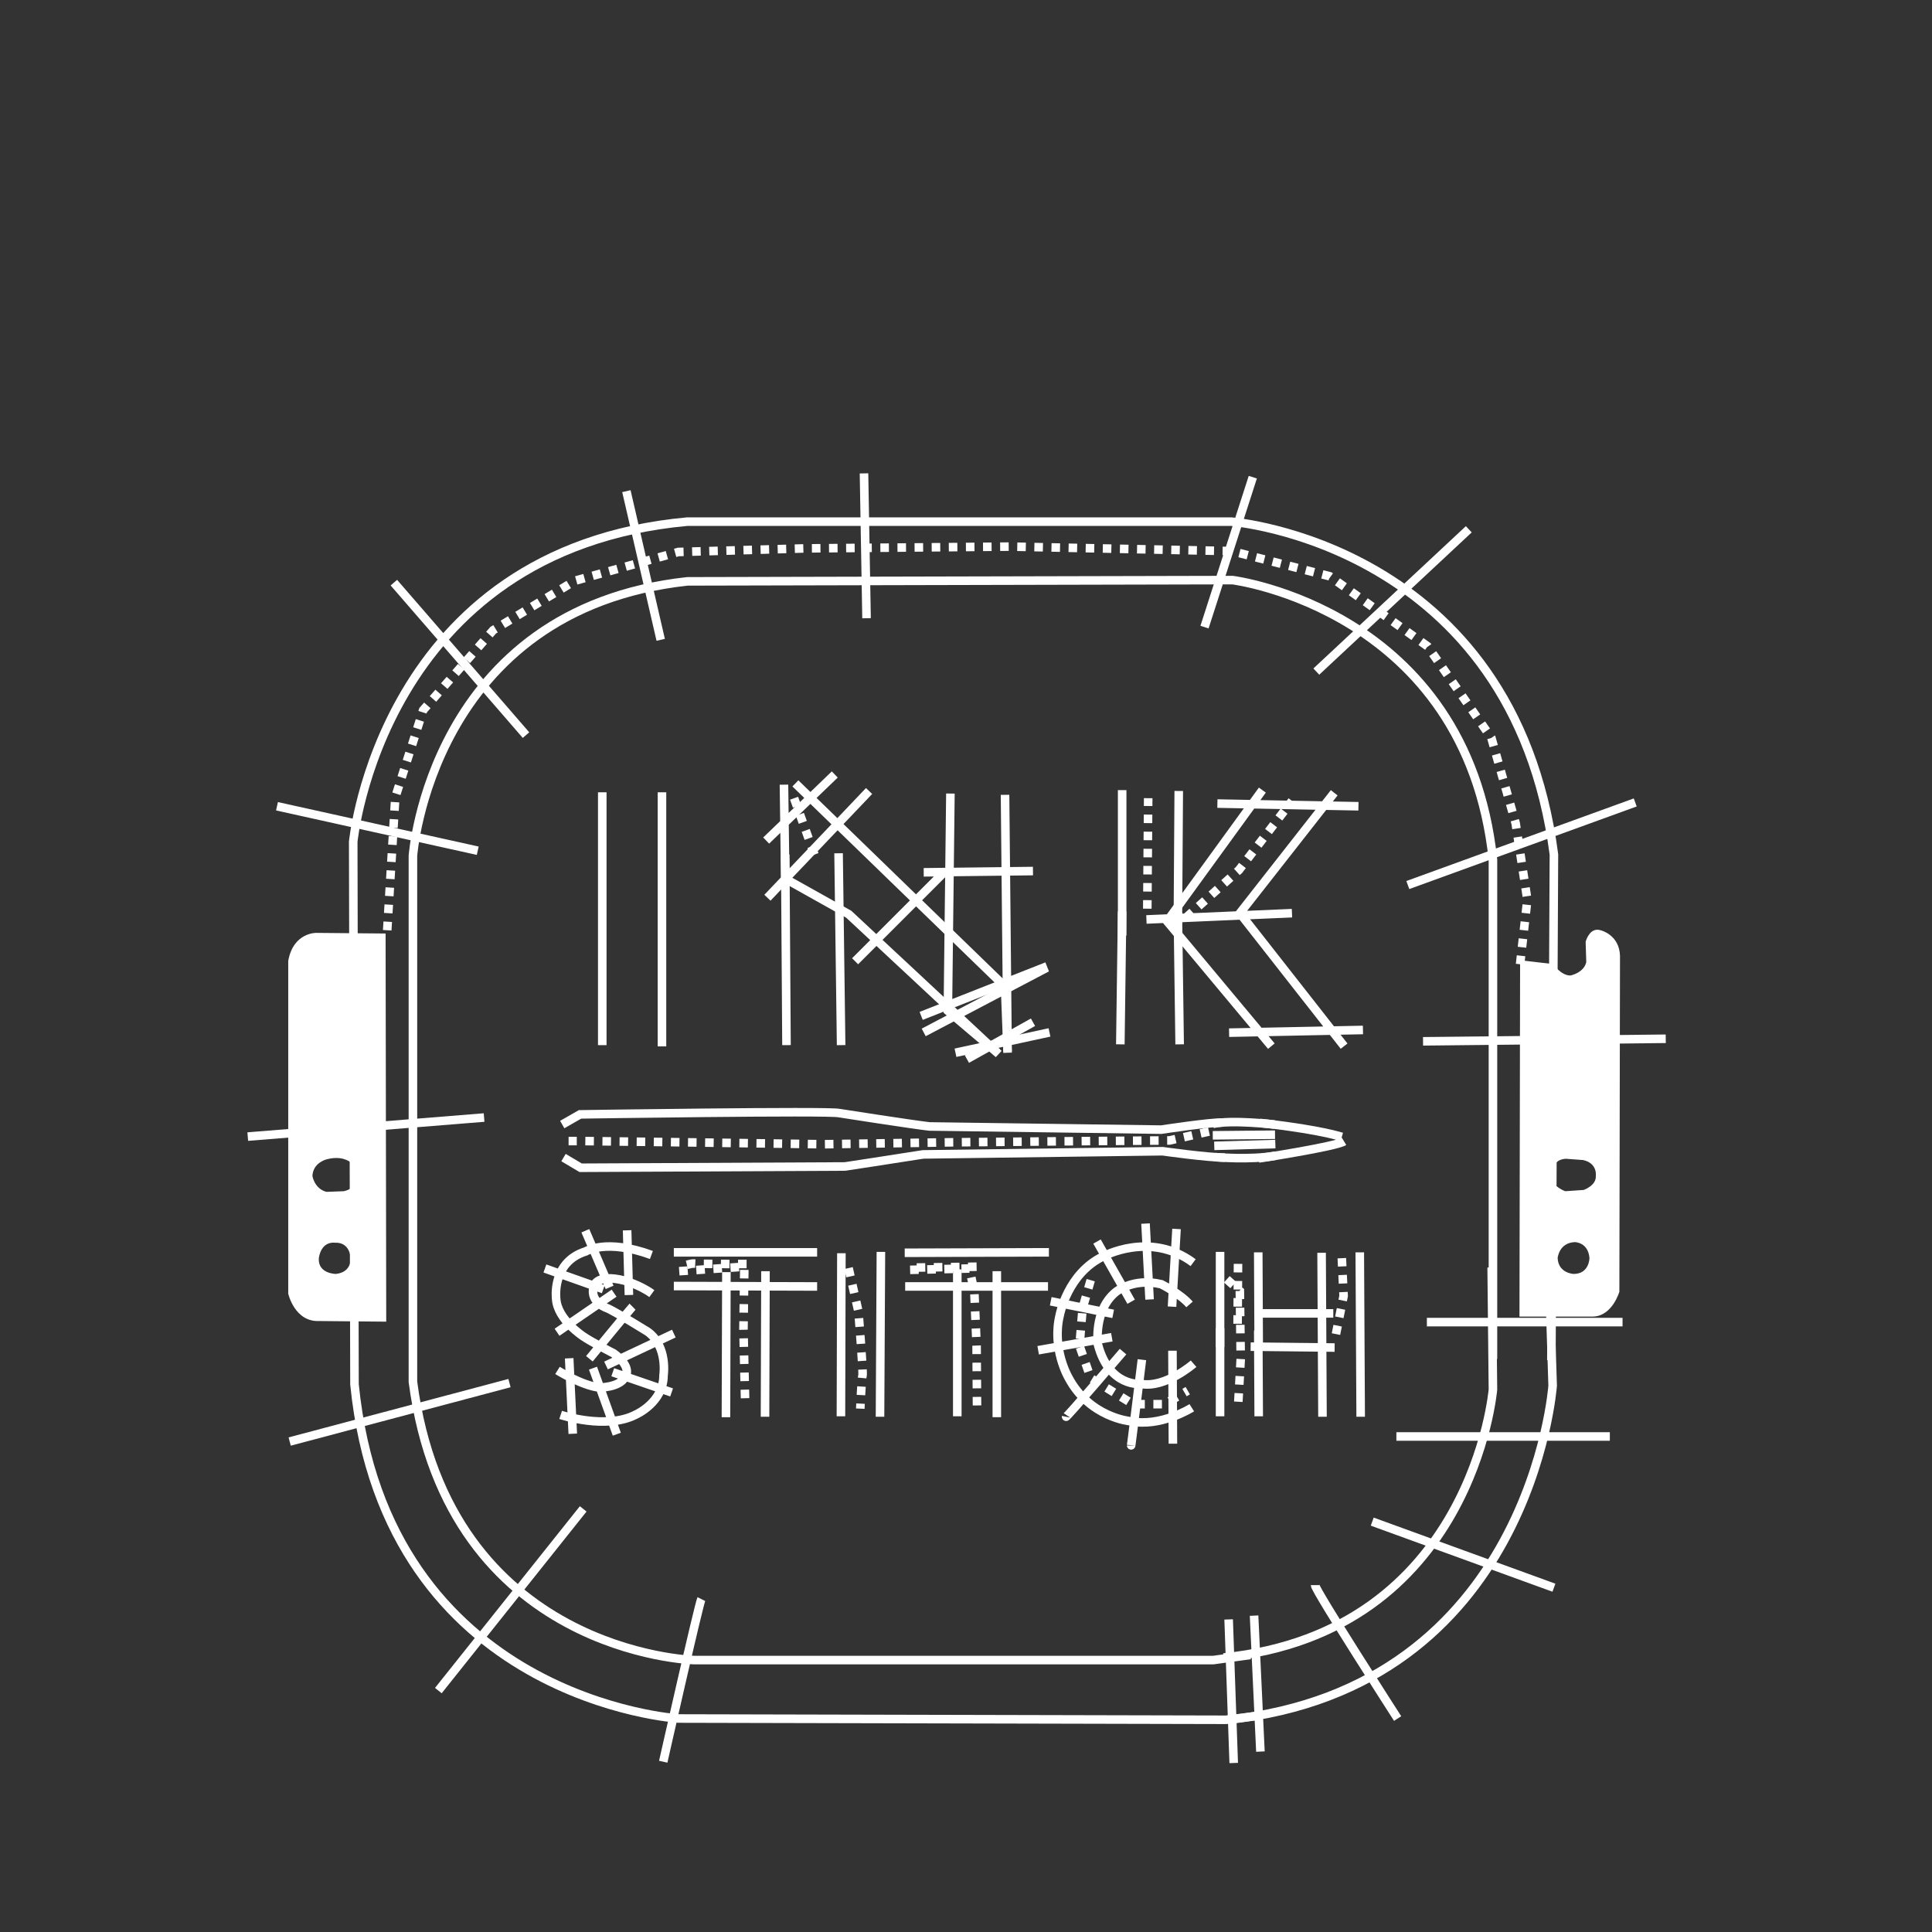
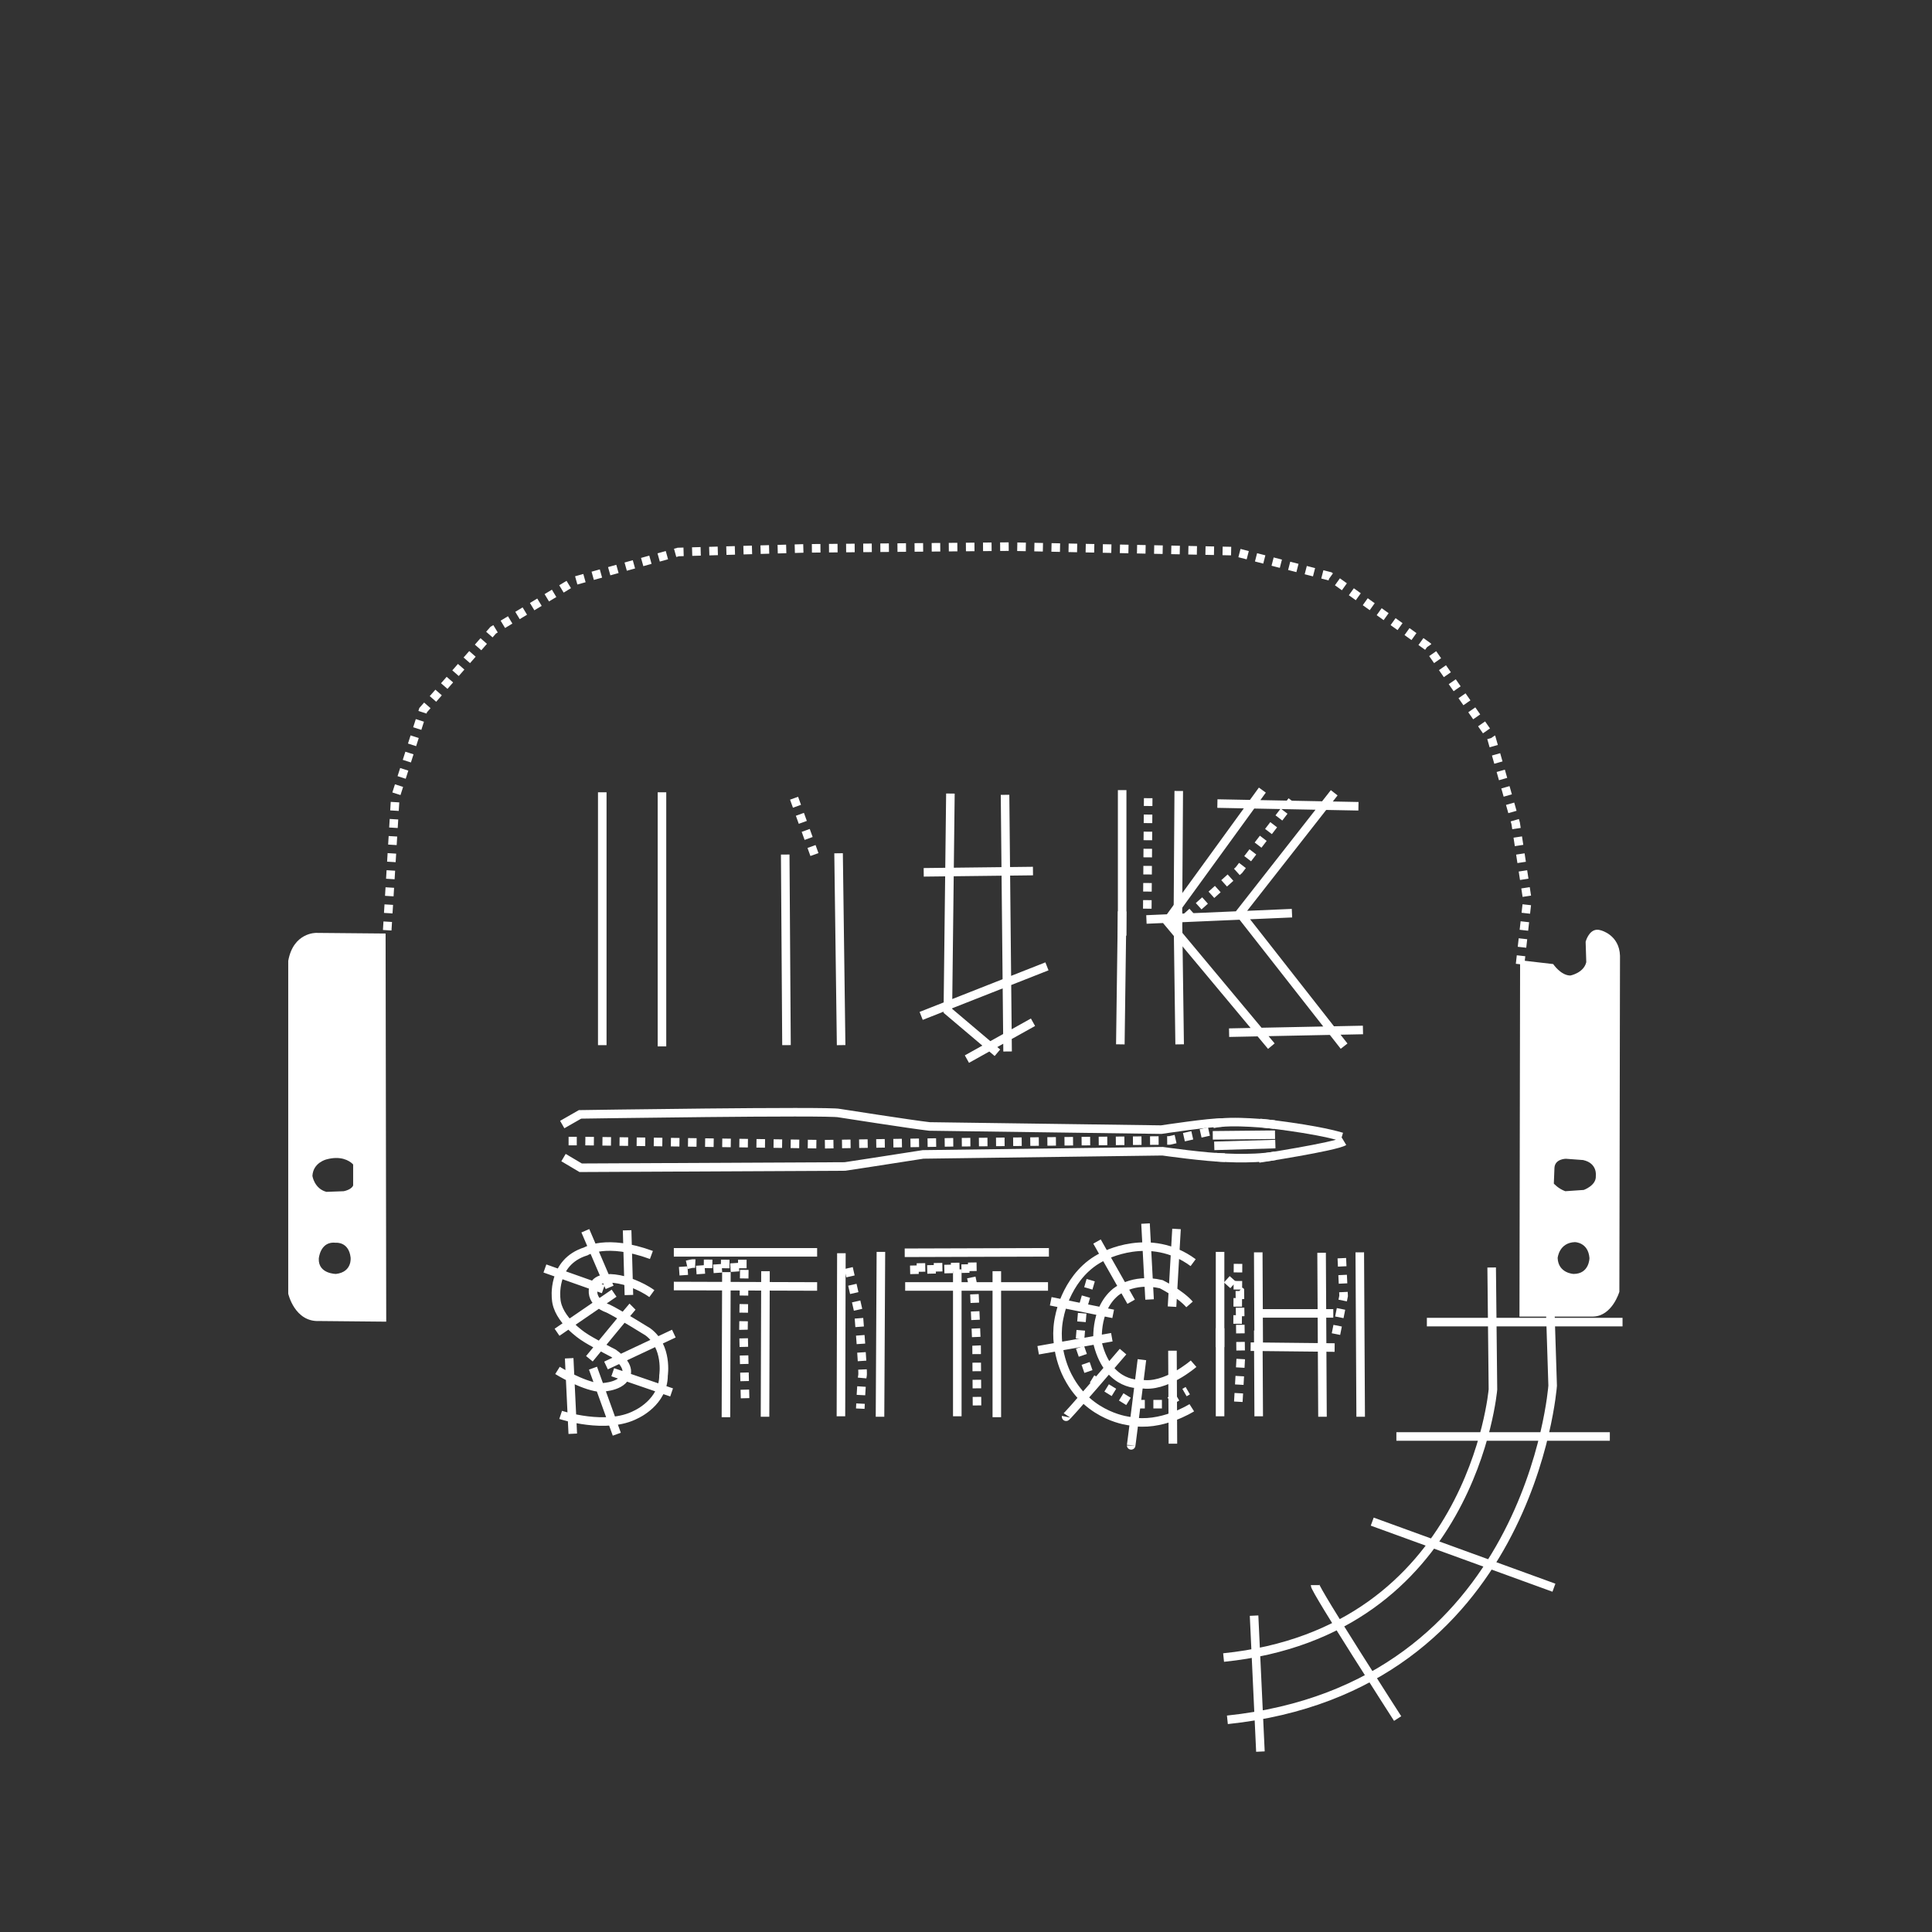
<svg xmlns="http://www.w3.org/2000/svg" xmlns:ns1="http://www.inkscape.org/namespaces/inkscape" xmlns:ns2="http://sodipodi.sourceforge.net/DTD/sodipodi-0.dtd" width="4in" height="4in" viewBox="0 0 101.6 101.6" version="1.1" id="svg8" ns1:version="0.91+devel r" enable-background="new" ns2:docname="InkStitch 1 Color.svg">
  <rect x="0" y="0" width="101.6" height="101.6" fill="#333333" stroke="none" />
  <ns2:namedview id="base" pagecolor="#000000" bordercolor="#666666" borderopacity="1.0" ns1:pageopacity="0" ns1:pageshadow="2" ns1:zoom="1.979899" ns1:cx="55.204304" ns1:cy="107.28777" ns1:document-units="mm" ns1:current-layer="layer2" showgrid="false" ns1:snap-global="false" units="in" ns1:window-width="2560" ns1:window-height="1411" ns1:window-x="3840" ns1:window-y="0" ns1:window-maximized="1" />
  <defs id="defs2" />
  <g style="display:inline" ns1:groupmode="layer" id="layer2" ns1:label="Logo - White">
    <path ns1:connector-curvature="0" id="path4334" style="opacity:1;fill:none;fill-opacity:1;stroke:#ffffff;stroke-width:0.45;stroke-linecap:butt;stroke-linejoin:miter;stroke-miterlimit:4;stroke-dasharray:none;stroke-dashoffset:0;stroke-opacity:1" d="M 34.812,55.028 V 41.665 m -3.14,13.297 v -13.297" embroider_satin_column="True" embroider_trim_after="True" embroider_zigzag_spacing_mm="0.32" embroider_zigzag_underlay="True" embroider_zigzag_underlay_inset_mm=".04" embroider_zigzag_underlay_spacing_mm="1.2" />
    <path ns1:connector-curvature="0" embroider_zigzag_spacing_mm="0.33" embroider_zigzag_underlay_spacing_mm="1.2" embroider_zigzag_underlay_inset_mm=".04" embroider_zigzag_underlay="True" embroider_satin_column="True" d="M 44.233,54.961 44.099,44.872 M 41.36,54.961 41.293,44.939" style="opacity:1;fill:none;fill-opacity:1;stroke:#ffffff;stroke-width:0.45;stroke-linecap:butt;stroke-linejoin:miter;stroke-miterlimit:4;stroke-dasharray:none;stroke-dashoffset:0;stroke-opacity:1" id="path4357" />
    <path style="opacity:1;fill:none;fill-opacity:1;stroke:#ffffff;stroke-width:0.45;stroke-linecap:butt;stroke-linejoin:miter;stroke-miterlimit:4;stroke-dasharray:0.45,0.45;stroke-dashoffset:0;stroke-opacity:1" d="M 42.83,44.939 41.694,41.798" id="path4380" ns1:connector-curvature="0" embroider_running_stitch_length_mm="2.5" />
-     <path ns1:connector-curvature="0" embroider_zigzag_underlay_spacing_mm="1.2" embroider_zigzag_underlay_inset_mm=".4" embroider_zigzag_underlay="True" embroider_zigzag_spacing_mm="0.33" embroider_satin_column="True" d="m 50.247,55.362 4.944,-1.069 m -6.615,0 6.481,-3.408 m -10.089,-0.334 4.744,-4.744 m -9.354,1.403 5.345,-5.613 m -5.412,2.606 3.608,-3.475 m -2.071,0.468 11.025,10.691 0.134,3.475 m -11.76,-14.098 0.067,4.944 3.341,1.871 7.884,7.35" style="opacity:1;fill:none;fill-opacity:1;stroke:#ffffff;stroke-width:0.45;stroke-linecap:butt;stroke-linejoin:miter;stroke-miterlimit:4;stroke-dasharray:none;stroke-dashoffset:0;stroke-opacity:1" id="path4416" />
    <path embroider_trim_after="True" ns1:connector-curvature="0" id="path4451" style="opacity:1;fill:none;fill-opacity:1;stroke:#ffffff;stroke-width:0.45;stroke-linecap:butt;stroke-linejoin:miter;stroke-miterlimit:4;stroke-dasharray:none;stroke-dashoffset:0;stroke-opacity:1" d="m 48.576,45.874 5.746,-0.067 m -5.88,7.617 6.615,-2.606 m -4.209,4.878 3.475,-1.938 m -1.336,1.537 -0.134,-13.497 m -0.401,13.564 -2.606,-2.205 0.134,-11.426" embroider_satin_column="True" embroider_zigzag_spacing_mm="0.33" embroider_zigzag_underlay="True" embroider_zigzag_underlay_spacing_mm="1.2" embroider_zigzag_underlay_inset_mm=".04" />
    <path ns1:connector-curvature="0" id="path4508" style="opacity:1;fill:none;fill-opacity:1;stroke:#ffffff;stroke-width:0.45;stroke-linecap:butt;stroke-linejoin:miter;stroke-miterlimit:4;stroke-dasharray:none;stroke-dashoffset:0;stroke-opacity:1" d="m 62.035,54.92 -0.095,-6.945 m -3.024,6.945 0.094,-6.993" embroider_satin_column="True" embroider_zigzag_spacing_mm="0.33" embroider_zigzag_underlay="True" embroider_zigzag_underlay_inset_mm=".04" embroider_zigzag_underlay_spacing_mm="1.2" />
    <path embroider_running_stitch_length_mm="2.5" ns1:connector-curvature="0" id="path4539" d="m 60.334,47.786 0.047,-5.811" style="opacity:1;fill:none;fill-opacity:1;stroke:#ffffff;stroke-width:0.45;stroke-linecap:butt;stroke-linejoin:miter;stroke-miterlimit:4;stroke-dasharray:0.45,0.45;stroke-dashoffset:0;stroke-opacity:1" />
    <path ns1:connector-curvature="0" id="path4573" style="opacity:1;fill:none;fill-opacity:1;stroke:#ffffff;stroke-width:0.45;stroke-linecap:butt;stroke-linejoin:miter;stroke-miterlimit:4;stroke-dasharray:none;stroke-dashoffset:0;stroke-opacity:1" d="m 61.988,41.596 -0.047,6.993 m -2.929,-7.04 v 7.654" embroider_satin_column="True" embroider_zigzag_spacing_mm=".33" embroider_zigzag_underlay="True" embroider_zigzag_underlay_inset_mm=".04" embroider_zigzag_underlay_spacing_mm="1.2" />
    <path embroider_running_stitch_length_mm="2.5" ns1:connector-curvature="0" id="path4608" d="m 62.366,48.258 2.788,-2.504 2.788,-3.638" style="opacity:1;fill:none;fill-opacity:1;stroke:#ffffff;stroke-width:0.45;stroke-linecap:butt;stroke-linejoin:miter;stroke-miterlimit:4;stroke-dasharray:0.45,0.45;stroke-dashoffset:0;stroke-opacity:1" />
    <path ns1:connector-curvature="0" embroider_trim_after="True" id="path4652" style="opacity:1;fill:none;fill-opacity:1;stroke:#ffffff;stroke-width:0.45;stroke-linecap:butt;stroke-linejoin:miter;stroke-miterlimit:4;stroke-dasharray:none;stroke-dashoffset:0;stroke-opacity:1" d="m 64.02,42.258 7.418,0.142 m -11.15,5.953 7.654,-0.331 m -3.307,6.284 7.04,-0.142 m -1.512,-12.473 -4.961,6.331 5.481,6.993 m -4.299,-13.465 -5.008,6.898 5.481,6.567" embroider_satin_column="True" embroider_zigzag_spacing_mm="0.33" embroider_zigzag_underlay="True" embroider_zigzag_underlay_inset_mm=".04" embroider_zigzag_underlay_spacing_mm="1.2" />
    <path ns1:connector-curvature="0" id="path4730" style="opacity:1;fill:none;fill-opacity:1;stroke:#ffffff;stroke-width:0.45;stroke-linecap:butt;stroke-linejoin:miter;stroke-miterlimit:4;stroke-dasharray:none;stroke-dashoffset:0;stroke-opacity:1" d="m 67.051,59.672 -3.274,0.033 m 3.241,-0.568 c 0,0 -2.272,-0.267 -3.241,-0.033" embroider_satin_column="True" embroider_zigzag_spacing_mm="0.33" />
    <path embroider_running_stitch_length_mm="2.5" ns1:connector-curvature="0" id="path4771" d="M 63.577,59.505 61.505,59.973 57.329,60.006 49.946,60.073 43.298,60.173 36.115,60.073 30.669,60.006 h -0.768" style="opacity:1;fill:none;fill-opacity:1;stroke:#ffffff;stroke-width:0.45;stroke-linecap:butt;stroke-linejoin:miter;stroke-miterlimit:4;stroke-dasharray:0.45,0.45;stroke-dashoffset:0;stroke-opacity:1" />
    <path ns1:connector-curvature="0" id="path4815" style="opacity:1;fill:none;fill-opacity:1;stroke:#ffffff;stroke-width:0.45;stroke-linecap:butt;stroke-linejoin:miter;stroke-miterlimit:4;stroke-dasharray:none;stroke-dashoffset:0;stroke-opacity:1" d="m 29.634,60.875 0.902,0.535 13.898,-0.067 c 0,0 2.639,-0.401 4.109,-0.635 l 12.595,-0.167 c 0,0 2.372,0.334 3.274,0.334 m -34.845,-1.737 0.935,-0.535 c 0,0 13.13,-0.2 13.631,-0.067 0,0 3.842,0.601 4.744,0.702 l 12.194,0.167 c 0,0 2.639,-0.401 3.174,-0.367" embroider_satin_column="True" embroider_zigzag_spacing_mm=".33" embroider_center_walk_underlay="True" embroider_center_walk_underlay_stitch_length_mm="2.5" />
    <path ns1:connector-curvature="0" embroider_zigzag_spacing_mm="0.33" embroider_satin_column="True" d="m 63.902,60.849 c 0,0 1.843,0.165 3.166,-0.071 m -3.213,-0.52 3.213,-0.094" style="opacity:1;fill:none;fill-opacity:1;stroke:#ffffff;stroke-width:0.45;stroke-linecap:butt;stroke-linejoin:miter;stroke-miterlimit:4;stroke-dasharray:none;stroke-dashoffset:0;stroke-opacity:1" id="path4862" />
    <path ns1:connector-curvature="0" id="path4911" style="opacity:1;fill:none;fill-opacity:1;stroke:#ffffff;stroke-width:0.45;stroke-linecap:butt;stroke-linejoin:miter;stroke-miterlimit:4;stroke-dasharray:none;stroke-dashoffset:0;stroke-opacity:1" d="m 66.264,59.054 c 0,0 2.788,0.283 4.299,0.732 m -4.37,1.134 c 0,0 4.016,-0.614 4.488,-0.898" embroider_satin_column="True" embroider_zigzag_spacing_mm="0.33" embroider_center_walk_underlay="True" embroider_center_walk_underlay_stitch_length_mm="2.5" embroider_trim_after="True" />
    <path id="path4343" style="opacity:1;fill:none;fill-opacity:1;stroke:#ffffff;stroke-width:0.45;stroke-linecap:butt;stroke-linejoin:miter;stroke-miterlimit:4;stroke-dasharray:none;stroke-dashoffset:0;stroke-opacity:1" d="m 33.073,68.102 -0.094,-3.402 m -0.921,3 -1.276,-2.977 m 0.945,3.071 -3.071,-1.087 m 3.638,1.299 -3,2.055 m 3.969,-1.347 c -0.095,0.094 -2.268,2.74 -2.268,2.74 m 4.441,-1.323 -3.567,1.677 m 3.449,1.417 -3.095,-1.063 m 0.213,3.26 -1.252,-3.473 m -1.063,3.449 -0.189,-3.969 m -0.614,0.638 c 0,0 1.252,0.78 2.173,0.898 0,0 1.087,0.024 1.394,-0.567 0,0 0.402,-0.496 -0.614,-1.228 0,0 -1.205,-0.614 -1.606,-0.898 0,0 -1.347,-0.874 -1.417,-1.961 0,0 -0.26,-1.937 1.559,-2.504 0,0 1.063,-0.685 3.449,0.189 m -4.772,8.41 c 0,0 2.41,0.803 3.969,-0.024 0,0 1.441,-0.638 1.441,-2.055 0,0 0.236,-1.512 -0.827,-2.291 0,0 -1.559,-0.969 -2.102,-1.228 0,0 -0.945,-0.283 -0.756,-1.11 0,0 0.071,-0.756 1.63,-0.354 0,0 0.827,0.236 1.441,0.685" embroider_satin_column="True" embroider_zigzag_spacing_mm="0.33" embroider_zigzag_underlay="True" embroider_zigzag_underlay_inset_mm=".04" embroider_zigzag_underlay_spacing_mm="1.2" ns1:connector-curvature="0" />
    <path embroider_running_stitch_length_mm="2.5" ns1:connector-curvature="0" id="path4394" d="m 35.719,66.85 3.425,-0.236 -0.047,3.307 0.071,3.071 0.024,0.945" style="opacity:1;fill:none;fill-opacity:1;stroke:#ffffff;stroke-width:0.45;stroke-linecap:butt;stroke-linejoin:miter;stroke-miterlimit:4;stroke-dasharray:0.45,0.45;stroke-dashoffset:0;stroke-opacity:1" />
    <path id="path4448" style="opacity:1;fill:none;fill-opacity:1;stroke:#ffffff;stroke-width:0.45;stroke-linecap:butt;stroke-linejoin:miter;stroke-miterlimit:4;stroke-dasharray:none;stroke-dashoffset:0;stroke-opacity:1" d="m 40.231,74.504 0.024,-7.654 m -2.079,7.678 0.024,-7.63" embroider_satin_column="True" embroider_zigzag_spacing_mm=".33" embroider_zigzag_underlay="True" embroider_zigzag_underlay_inset_mm=".04" embroider_zigzag_underlay_spacing_mm="1.2" ns1:connector-curvature="0" />
    <path embroider_running_stitch_length_mm="2.5" ns1:connector-curvature="0" id="path4503" d="m 39.262,66.472 c 0,0 -2.646,0 -2.764,-0.024 -0.118,-0.024 -0.732,0.165 -0.732,0.165" style="opacity:1;fill:none;fill-opacity:1;stroke:#ffffff;stroke-width:0.45;stroke-linecap:butt;stroke-linejoin:miter;stroke-miterlimit:4;stroke-dasharray:0.45,0.45;stroke-dashoffset:0;stroke-opacity:1" />
    <path id="path4561" style="opacity:1;fill:none;fill-opacity:1;stroke:#ffffff;stroke-width:0.45;stroke-linecap:butt;stroke-linejoin:miter;stroke-miterlimit:4;stroke-dasharray:none;stroke-dashoffset:0;stroke-opacity:1" d="m 35.435,67.629 7.536,0.024 m -7.536,-1.795 h 7.536" embroider_satin_column="True" embroider_zigzag_spacing_mm="0.33" embroider_zigzag_underlay="True" embroider_zigzag_underlay_inset_mm=".04" embroider_zigzag_underlay_spacing_mm="1.2" ns1:connector-curvature="0" />
    <path embroider_running_stitch_length_mm="2.5" ns1:connector-curvature="0" id="path4620" d="m 44.625,66.684 0.52,2.291 c 0,0 0.26,3.213 0.213,3.355 -0.047,0.142 -0.118,1.748 -0.118,1.748" style="opacity:1;fill:none;fill-opacity:1;stroke:#ffffff;stroke-width:0.45;stroke-linecap:butt;stroke-linejoin:miter;stroke-miterlimit:4;stroke-dasharray:0.45,0.45;stroke-dashoffset:0;stroke-opacity:1" />
    <path id="path4682" style="opacity:1;fill:none;fill-opacity:1;stroke:#ffffff;stroke-width:0.45;stroke-linecap:butt;stroke-linejoin:miter;stroke-miterlimit:4;stroke-dasharray:none;stroke-dashoffset:0;stroke-opacity:1" d="m 46.278,74.504 0.047,-8.67 m -2.102,8.646 0.024,-8.575" embroider_satin_column="True" embroider_zigzag_spacing_mm="0.33" embroider_zigzag_underlay="True" embroider_zigzag_underlay_inset_mm=".04" embroider_zigzag_underlay_spacing_mm="1.25" ns1:connector-curvature="0" />
    <path embroider_running_stitch_length_mm="2.5" ns2:nodetypes="ccccc" ns1:connector-curvature="0" id="path4745" d="m 47.861,66.779 3.118,-0.071 0.26,1.228 0.118,2.835 0.024,3.473" style="opacity:1;fill:none;fill-opacity:1;stroke:#ffffff;stroke-width:0.45;stroke-linecap:butt;stroke-linejoin:miter;stroke-miterlimit:4;stroke-dasharray:0.45,0.45;stroke-dashoffset:0;stroke-opacity:1" />
    <path id="path4811" style="opacity:1;fill:none;fill-opacity:1;stroke:#ffffff;stroke-width:0.45;stroke-linecap:butt;stroke-linejoin:miter;stroke-miterlimit:4;stroke-dasharray:none;stroke-dashoffset:0;stroke-opacity:1" d="m 52.421,74.527 v -7.678 m -2.079,7.63 v -7.725" embroider_satin_column="True" embroider_zigzag_spacing_mm=".33" embroider_zigzag_underlay="True" embroider_zigzag_underlay_inset_mm=".04" embroider_zigzag_underlay_spacing_mm="1.2" ns1:connector-curvature="0" />
    <path embroider_running_stitch_length_mm="2.5" ns1:connector-curvature="0" id="path4878" d="m 51.358,66.614 -3.378,0.047" style="opacity:1;fill:none;fill-opacity:1;stroke:#ffffff;stroke-width:0.45;stroke-linecap:butt;stroke-linejoin:miter;stroke-miterlimit:4;stroke-dasharray:0.45,0.45;stroke-dashoffset:0;stroke-opacity:1" />
    <path id="path4948" style="opacity:1;fill:none;fill-opacity:1;stroke:#ffffff;stroke-width:0.45;stroke-linecap:butt;stroke-linejoin:miter;stroke-miterlimit:4;stroke-dasharray:none;stroke-dashoffset:0;stroke-opacity:1" d="m 47.601,67.653 h 7.512 m -7.536,-1.772 7.583,-0.024" embroider_satin_column="True" embroider_zigzag_spacing_mm=".33" embroider_zigzag_underlay="True" embroider_zigzag_underlay_inset_mm=".04" embroider_zigzag_underlay_spacing_mm="1.2" ns1:connector-curvature="0" />
    <path embroider_running_stitch_length_mm="2.5" ns1:connector-curvature="0" id="path5019" d="m 57.358,67.322 -0.425,1.465 -0.165,1.984 0.591,1.701 2.221,1.37 h 1.654 l 1.228,-0.709" style="opacity:1;fill:none;fill-opacity:1;stroke:#ffffff;stroke-width:0.45;stroke-linecap:butt;stroke-linejoin:miter;stroke-miterlimit:4;stroke-dasharray:0.45,0.45;stroke-dashoffset:0;stroke-opacity:1" />
    <path id="path5109" style="opacity:1;fill:none;fill-opacity:1;stroke:#ffffff;stroke-width:0.45;stroke-linecap:butt;stroke-linejoin:miter;stroke-miterlimit:4;stroke-dasharray:none;stroke-dashoffset:0;stroke-opacity:1" d="m 61.657,71.031 0.024,4.89 m -1.63,-4.418 c 0,0 -0.567,4.583 -0.567,4.512 m -0.425,-4.937 c 0,0 -3.024,3.544 -3,3.425 m 2.41,-4.181 -3.874,0.685 m 3.945,-1.914 -3.284,-0.661 m 4.229,0.024 -1.795,-3.166 m 2.764,3.047 -0.213,-3.992 m 1.394,4.37 0.236,-4.087 m 0.803,9.402 c 0,0 -1.63,1.039 -3.236,0.709 0,0 -2.15,-0.189 -3.26,-2.315 0,0 -0.874,-1.512 -0.449,-3.26 0,0 0.402,-2.197 2.291,-3.095 0,0 2.457,-1.347 4.725,0.331 m 0.024,5.315 c 0,0 -1.488,1.299 -2.764,1.063 0,0 -1.677,0.189 -2.268,-2.079 0,0 -0.236,-1.772 0.921,-2.74 0,0 0.898,-0.78 2.41,-0.425 0,0 0.992,0.496 1.488,1.063" embroider_satin_column="True" embroider_zigzag_spacing_mm=".33" embroider_zigzag_underlay="True" embroider_zigzag_underlay_inset_mm=".04" embroider_zigzag_underlay_spacing_mm="1.2" ns1:connector-curvature="0" />
    <path embroider_running_stitch_length_mm="2.5" ns1:connector-curvature="0" id="path5184" d="m 64.516,67.275 0.685,0.614 0.047,3.567 -0.142,2.528" style="opacity:1;fill:none;fill-opacity:1;stroke:#ffffff;stroke-width:0.45;stroke-linecap:butt;stroke-linejoin:miter;stroke-miterlimit:4;stroke-dasharray:0.45,0.45;stroke-dashoffset:0;stroke-opacity:1" />
    <path id="path5262" style="opacity:1;fill:none;fill-opacity:1;stroke:#ffffff;stroke-width:0.45;stroke-linecap:butt;stroke-linejoin:miter;stroke-miterlimit:4;stroke-dasharray:none;stroke-dashoffset:0;stroke-opacity:1" d="m 66.193,74.48 -0.024,-4.512 m -2.008,4.512 v -4.63" embroider_satin_column="True" embroider_zigzag_spacing_mm=".33" embroider_zigzag_underlay="True" embroider_zigzag_underlay_inset_mm=".04" embroider_zigzag_underlay_spacing_mm="1.2" ns1:connector-curvature="0" />
    <path embroider_running_stitch_length_mm="2.4" ns1:connector-curvature="0" id="path5341" d="m 65.083,69.614 0.024,-3.449" style="opacity:1;fill:none;fill-opacity:1;stroke:#ffffff;stroke-width:0.45;stroke-linecap:butt;stroke-linejoin:miter;stroke-miterlimit:4;stroke-dasharray:0.45,0.45;stroke-dashoffset:0;stroke-opacity:1" />
    <path id="path5423" style="opacity:1;fill:none;fill-opacity:1;stroke:#ffffff;stroke-width:0.45;stroke-linecap:butt;stroke-linejoin:miter;stroke-miterlimit:4;stroke-dasharray:none;stroke-dashoffset:0;stroke-opacity:1" d="m 66.169,65.858 0.024,5.008 m -2.032,-5.032 -10e-7,5.008" embroider_satin_column="True" embroider_zigzag_spacing_mm=".33" embroider_zigzag_underlay="True" embroider_zigzag_underlay_inset_mm=".04" embroider_zigzag_underlay_spacing_mm="1.2" ns1:connector-curvature="0" />
    <path embroider_zigzag_underlay_spacing_mm="1.2" embroider_zigzag_underlay_inset_mm=".04" embroider_zigzag_underlay="True" embroider_zigzag_spacing_mm=".33" embroider_satin_column="True" d="m 66.075,69.07 4.04,-6e-6 m -4.347,1.748 4.418,0.047" style="opacity:1;fill:none;fill-opacity:1;stroke:#ffffff;stroke-width:0.45;stroke-linecap:butt;stroke-linejoin:miter;stroke-miterlimit:4;stroke-dasharray:none;stroke-dashoffset:0;stroke-opacity:1" id="path5508" ns1:connector-curvature="0" />
    <path style="opacity:1;fill:none;fill-opacity:1;stroke:#ffffff;stroke-width:0.45;stroke-linecap:butt;stroke-linejoin:miter;stroke-miterlimit:4;stroke-dasharray:0.45,0.45;stroke-dashoffset:0;stroke-opacity:1" d="m 70.256,70.157 0.402,-2.008 -0.094,-1.984" id="path5593" ns1:connector-curvature="0" embroider_running_stitch_length_mm="2.5" />
    <path embroider_zigzag_underlay_spacing_mm="1.2" embroider_zigzag_underlay_inset_mm=".04" embroider_zigzag_underlay="True" embroider_trim_after="True" embroider_zigzag_spacing_mm=".33" embroider_satin_column="True" d="m 71.508,65.858 0.047,8.646 m -2.055,-8.623 0.047,8.623" style="opacity:1;fill:none;fill-opacity:1;stroke:#ffffff;stroke-width:0.45;stroke-linecap:butt;stroke-linejoin:miter;stroke-miterlimit:4;stroke-dasharray:none;stroke-dashoffset:0;stroke-opacity:1" id="path5681" ns1:connector-curvature="0" />
    <path style="opacity:1;fill:#ffffff;fill-opacity:1;stroke:none;stroke-width:1.701;stroke-linecap:butt;stroke-linejoin:miter;stroke-miterlimit:4;stroke-dasharray:none;stroke-dashoffset:0;stroke-opacity:1" d="m 62.756,185.127 c 0,0 -4.546,-0.127 -5.557,5.555 v 66.039 c 0,0 1.263,5.682 6.188,5.43 l 13.258,0.127 -0.125,-77.025 z M 66.625,229.797 c 2.37,-0.042 3.455,1.291 3.455,1.291 v 4.168 c -0.379,0.884 -1.895,1.135 -1.895,1.135 l -3.41,0.127 c -2.399,-0.631 -2.777,-3.156 -2.777,-3.156 0.126,-2.652 2.777,-3.283 2.777,-3.283 0.687,-0.189 1.303,-0.272 1.85,-0.281 z m -0.514,16.795 c 0.175,-0.005 0.361,0.004 0.559,0.027 0,0 2.525,-0.252 2.904,2.904 0,0 0.379,2.904 -2.904,3.283 0,0 -3.534,-7.9e-4 -3.408,-3.031 0,0 0.221,-3.107 2.85,-3.184 z" transform="scale(0.265)" id="path5770" embroider_max_stitch_length_mm="4" embroider_fill_underlay="True" embroider_fill_underlay_angle="45" embroider_fill_underlay_inset_mm=".3" ns1:connector-curvature="0" />
    <path embroider_running_stitch_length_mm="2.5" ns1:connector-curvature="0" id="path5866" d="m 20.363,48.92 0.425,-6.993 1.465,-4.583 3.685,-4.205 4.299,-2.599 5.433,-1.512 6.662,-0.189 10.82,-0.094 11.623,0.236 5.15,1.323 5.15,3.685 3.355,4.819 1.276,4.488 0.614,4.016 -0.425,3.78" style="opacity:1;fill:none;fill-opacity:1;stroke:#ffffff;stroke-width:0.45;stroke-linecap:butt;stroke-linejoin:miter;stroke-miterlimit:4;stroke-dasharray:0.45,0.45;stroke-dashoffset:0;stroke-opacity:1" />
    <path embroider_angle="180" style="opacity:1;fill:#ffffff;fill-opacity:1;stroke:none;stroke-width:1.701;stroke-linecap:butt;stroke-linejoin:miter;stroke-miterlimit:4;stroke-dasharray:none;stroke-dashoffset:0;stroke-opacity:1" d="m 316.91,184.502 c -1.668,0.072 -2.248,2.393 -2.248,2.393 l 0.127,4.041 c -0.505,2.147 -3.156,2.65 -3.156,2.65 -1.894,0 -3.41,-2.273 -3.41,-2.273 l -6.566,-0.756 -0.125,70.709 h 14.646 c 3.788,-0.126 5.178,-4.924 5.178,-4.924 l 0.125,-66.67 c -0.126,-4.167 -3.787,-5.051 -3.787,-5.051 -0.284,-0.095 -0.545,-0.129 -0.783,-0.119 z m -6.162,45.449 3.41,0.254 c 2.904,0.631 2.525,3.156 2.525,3.156 0.126,1.894 -2.4,2.777 -2.4,2.777 l -3.662,0.252 c -1.389,-0.505 -2.271,-1.514 -2.271,-1.514 l 0.125,-3.158 c 0.126,-1.768 2.273,-1.768 2.273,-1.768 z m 1.768,16.541 c 0,0 2.652,0.001 2.904,3.158 0,0 4.8e-4,3.156 -3.156,3.156 0,0 -3.03,-0.126 -3.156,-3.156 0,0 0.251,-3.032 3.408,-3.158 z" transform="scale(0.265)" id="path5958" embroider_max_stitch_length_mm="4" embroider_fill_underlay="True" embroider_fill_underlay_angle="45" embroider_fill_underlay_inset_mm=".4" ns1:connector-curvature="0" />
    <path id="path6164" style="opacity:1;fill:none;fill-opacity:1;stroke:#ffffff;stroke-width:0.45;stroke-linecap:butt;stroke-linejoin:miter;stroke-miterlimit:4;stroke-dasharray:none;stroke-dashoffset:0;stroke-opacity:1" d="m 75.036,69.528 h 10.29 m -11.893,6.014 h 11.225 m -12.495,4.477 9.555,3.475 M 69.156,83.359 c 0,0.267 4.343,7.016 4.343,7.016 m -7.55,-5.412 0.334,7.149 m 15.168,-25.524 0.2,6.281 c 0,0 -1.136,15.903 -17.105,17.573 m 13.898,-23.787 0.067,6.414 c 0,0 -1.069,12.762 -14.165,14.098" embroider_satin_column="True" embroider_zigzag_spacing_mm=".33" embroider_zigzag_underlay="True" embroider_zigzag_underlay_inset_mm=".04" embroider_zigzag_underlay_spacing_mm="1.2" ns1:connector-curvature="0" />
-     <path embroider_zigzag_underlay_spacing_mm="1.2" embroider_zigzag_underlay_inset_mm=".04" embroider_zigzag_underlay="True" embroider_zigzag_spacing_mm=".33" embroider_satin_column="True" d="M 74.835,54.761 87.598,54.627 m -13.564,-8.085 11.96,-4.343 m -16.771,-6.882 8.018,-7.484 m -13.898,5.145 2.539,-7.884 m -20.312,7.417 -0.134,-7.617 m -10.691,8.753 -1.804,-7.818 M 27.662,38.658 20.713,30.64 m 4.41,14.098 -10.557,-2.339 m 10.891,16.37 -12.428,1.002 m 13.764,12.963 -11.559,3.074 m 15.435,3.541 -7.617,9.555 m 13.831,-4.811 c -0.134,0.267 -2.005,8.553 -2.005,8.553 m 29.734,-7.484 0.267,7.55 m 1.203,-2.472 -1.604,0.2 -28.865,-0.067 h 0.067 c 0,0 -15.368,-0.935 -17.038,-17.573 l -0.067,-28.531 c 0,0 1.47,-15.368 17.573,-16.838 h 28.598 c 0,0 14.833,1.136 16.972,17.506 l -0.134,26.593 m -15.836,15.502 -1.938,0.267 h -27.328 c 0,0 -12.896,-0.334 -14.767,-14.633 V 45.006 c 0,0 0.935,-12.963 14.433,-14.433 l 28.665,-0.067 c 0,0 12.294,1.537 13.698,14.7 v 26.259" style="opacity:1;fill:none;fill-opacity:1;stroke:#ffffff;stroke-width:0.45;stroke-linecap:butt;stroke-linejoin:miter;stroke-miterlimit:4;stroke-dasharray:none;stroke-dashoffset:0;stroke-opacity:1" id="path6289" ns1:connector-curvature="0" ns2:nodetypes="ccccccccccccccccccccccccccccccccccccccccccccc" />
  </g>
</svg>